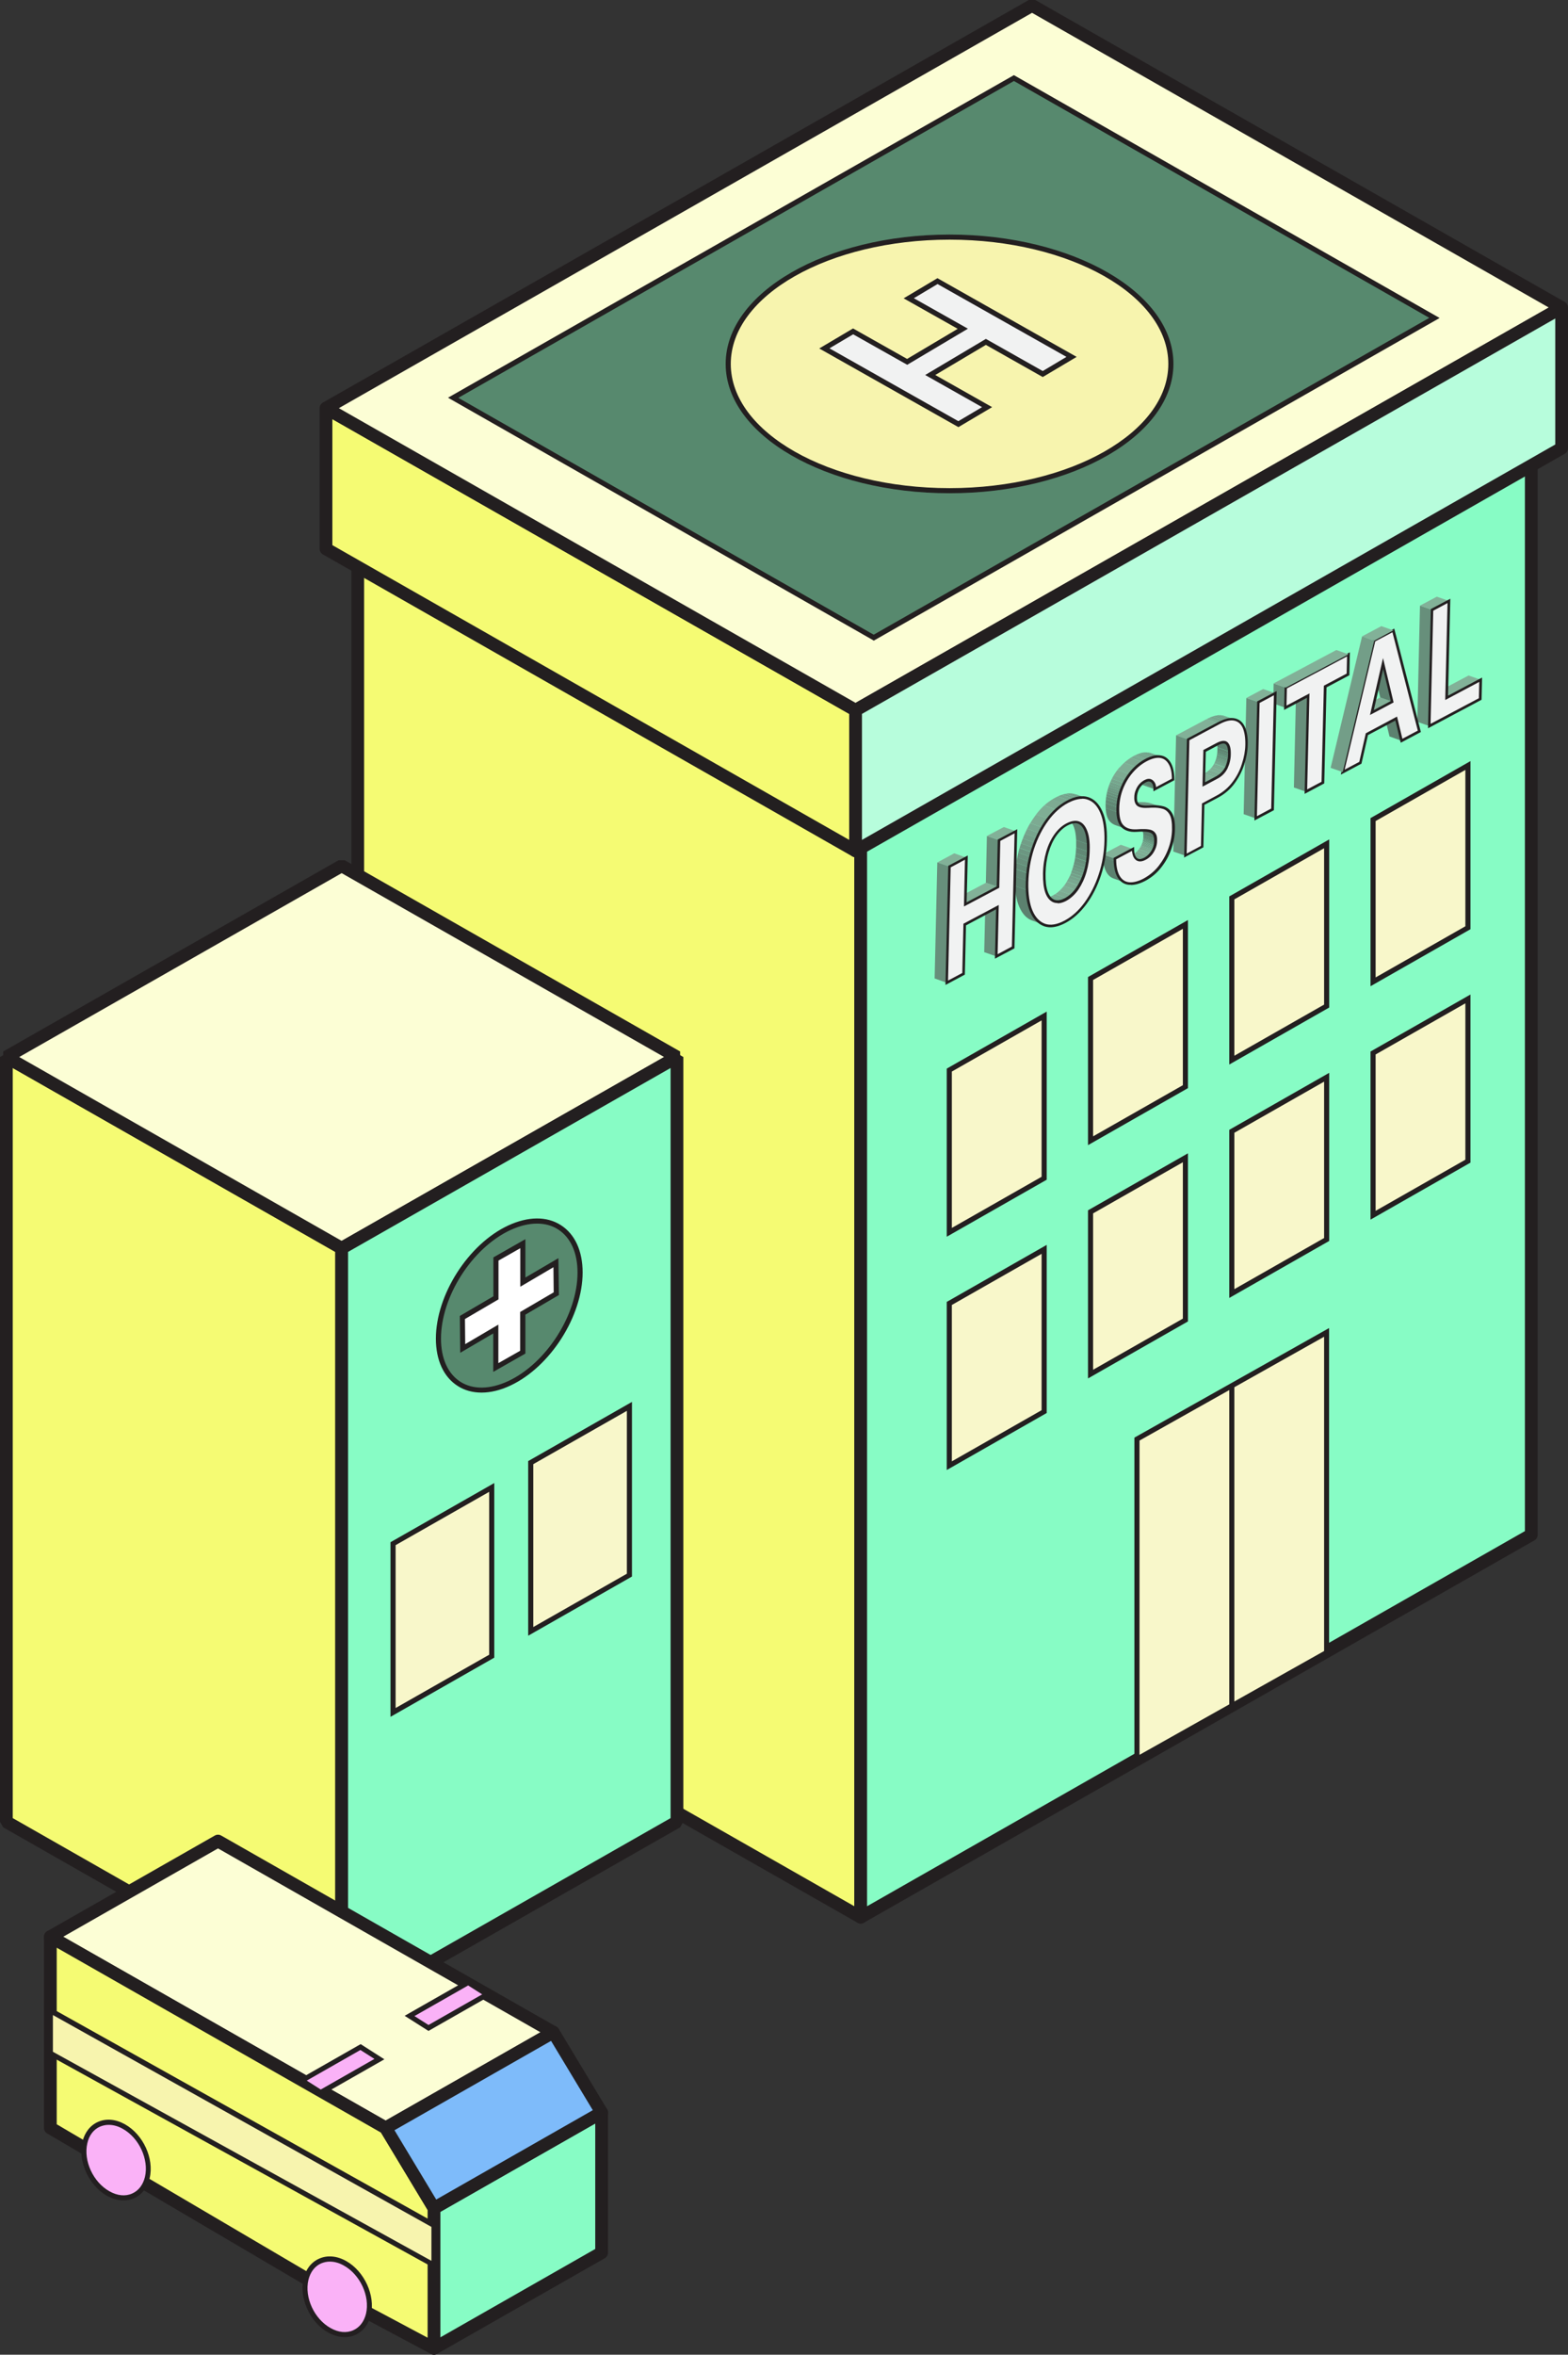
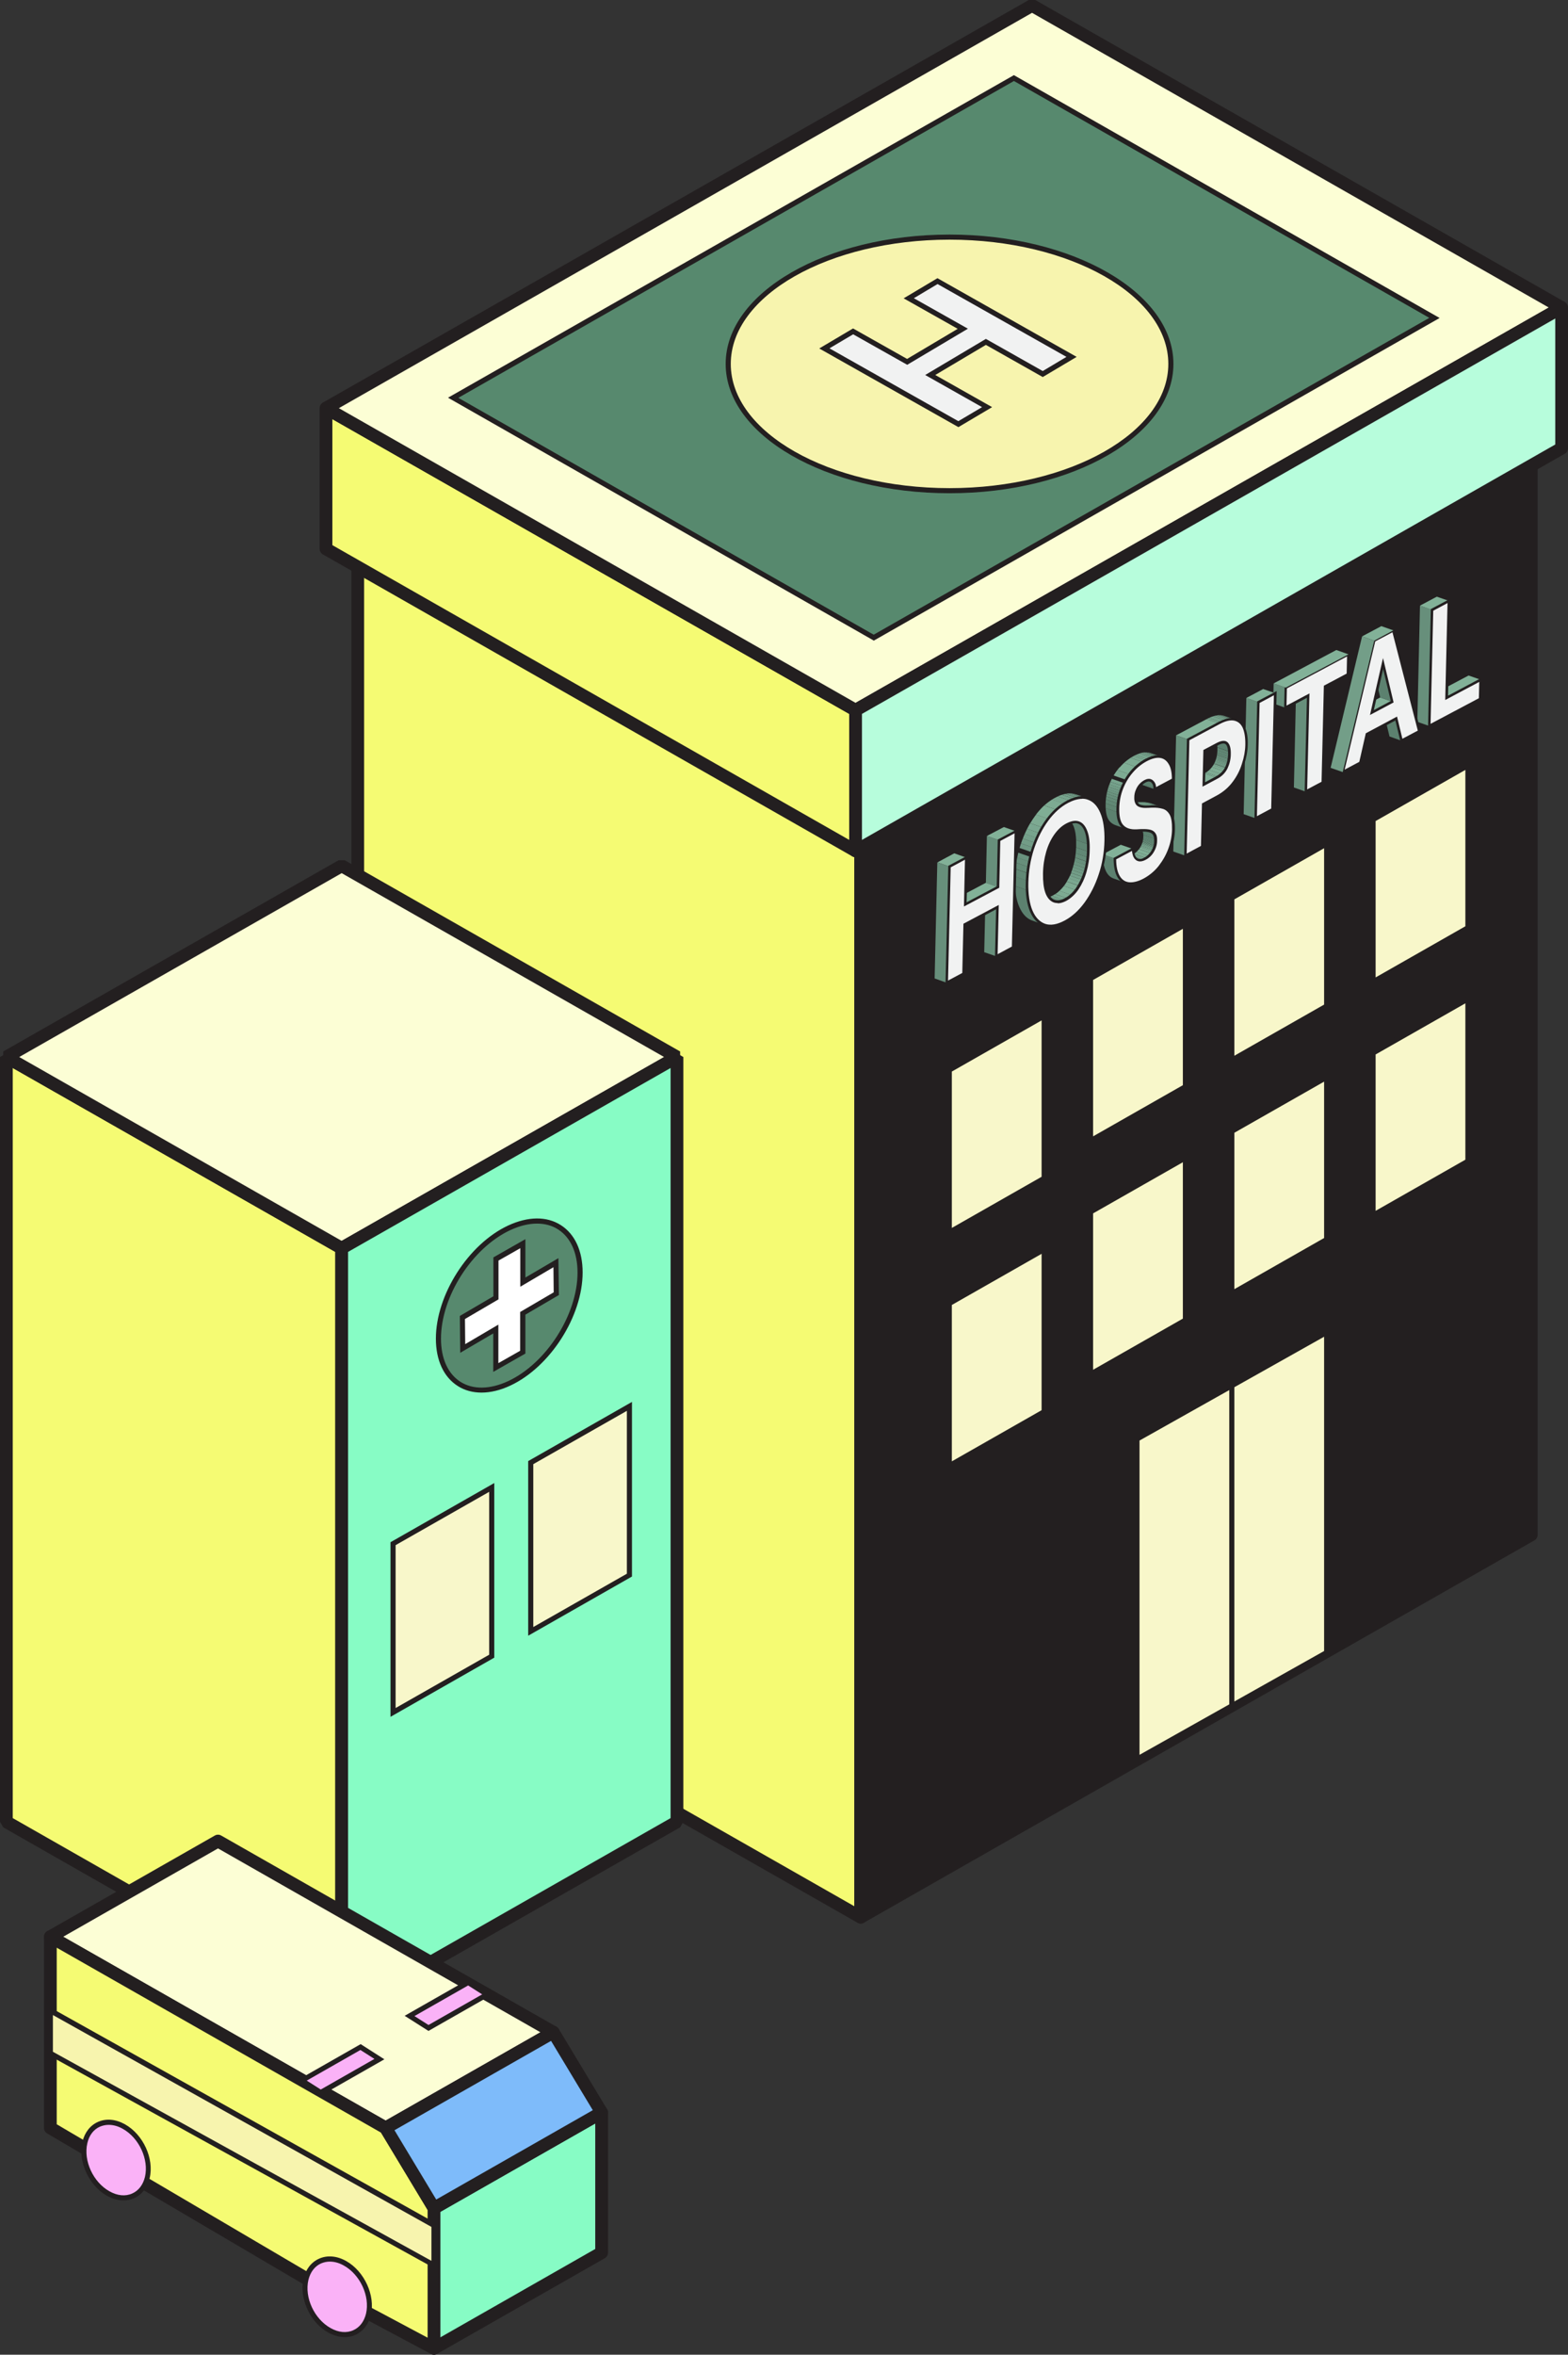
<svg xmlns="http://www.w3.org/2000/svg" id="Layer_1" data-name="Layer 1" viewBox="0 0 122.99 184.61">
  <rect x="0" y="0" width="122.99" height="184.61" fill="#333333" stroke="none" />
  <defs>
    <style> .cls-1 { fill: #f8f7ca; } .cls-2 { clip-path: url(#clippath-6); } .cls-3 { clip-path: url(#clippath-7); } .cls-4 { clip-path: url(#clippath-17); } .cls-5, .cls-6, .cls-7, .cls-8, .cls-9, .cls-10, .cls-11, .cls-12, .cls-13 { stroke: #231f20; } .cls-5, .cls-7, .cls-10, .cls-11, .cls-13 { stroke-linejoin: round; } .cls-5, .cls-8, .cls-12 { fill: #fcfed5; } .cls-14 { fill: #77a48d; } .cls-15 { fill: #618875; } .cls-16 { clip-path: url(#clippath-15); } .cls-17 { fill: #7daa92; } .cls-18 { fill: #6f9984; } .cls-6, .cls-8, .cls-9, .cls-12 { stroke-linejoin: bevel; } .cls-6, .cls-10 { fill: #87fcc5; } .cls-19 { clip-path: url(#clippath-18); } .cls-20 { clip-path: url(#clippath-4); } .cls-21 { fill: #6c9681; } .cls-22 { fill: #74a08a; } .cls-23 { fill: #f6adcd; } .cls-24 { fill: #7fae95; } .cls-25 { clip-path: url(#clippath-9); } .cls-26 { clip-path: url(#clippath-10); } .cls-27 { fill: #9dd4b5; } .cls-28 { fill: #fff; } .cls-29 { fill: #fab2f7; } .cls-7 { fill: #7ebbfa; } .cls-30 { clip-path: url(#clippath-11); } .cls-31 { fill: none; } .cls-32 { fill: #5c816f; } .cls-9, .cls-13 { fill: #f5fb73; } .cls-33 { clip-path: url(#clippath-1); } .cls-34 { fill: #f7f4ae; } .cls-35 { fill: #57896e; } .cls-36 { fill: #f1f2f2; } .cls-37 { fill: #231f20; } .cls-38 { clip-path: url(#clippath-5); } .cls-39 { clip-path: url(#clippath-8); } .cls-40 { fill: #739e88; } .cls-41 { clip-path: url(#clippath-3); } .cls-42 { clip-path: url(#clippath-12); } .cls-43 { clip-path: url(#clippath-14); } .cls-11 { fill: #b7fddc; } .cls-44 { fill: #5f8572; } .cls-45 { clip-path: url(#clippath-19); } .cls-46 { fill: #6a927e; } .cls-47 { fill: #678f7b; } .cls-48 { clip-path: url(#clippath-16); } .cls-49 { clip-path: url(#clippath-2); } .cls-12 { stroke-linecap: round; } .cls-50 { clip-path: url(#clippath-13); } .cls-51 { fill: #648c78; } .cls-52 { fill: #82b198; } .cls-53 { clip-path: url(#clippath); } .cls-54 { fill: #7aa790; } .cls-55 { fill: #729d87; } </style>
    <clipPath id="clippath">
      <rect class="cls-31" x=".1" y=".21" width="122.8" height="184.25" />
    </clipPath>
    <clipPath id="clippath-1">
      <rect class="cls-31" x=".1" y=".21" width="122.8" height="184.25" />
    </clipPath>
    <clipPath id="clippath-2">
      <rect class="cls-31" x=".1" y=".21" width="122.8" height="184.25" />
    </clipPath>
    <clipPath id="clippath-3">
      <rect class="cls-31" x=".1" y=".21" width="122.8" height="184.25" />
    </clipPath>
    <clipPath id="clippath-4">
      <path class="cls-31" d="M94.46,60.64l.95.33c.35-.19.61-.45.77-.77l-.95-.33c-.16.32-.42.58-.77.77" />
    </clipPath>
    <clipPath id="clippath-5">
      <path class="cls-31" d="M95.28,57.95c.15.14.22.42.21.83,0,.4-.09.76-.25,1.08l.95.33c.16-.33.24-.69.25-1.08.01-.41-.06-.69-.21-.83-.03-.04-.07-.06-.12-.08l-.95-.33s.09.04.12.08" />
    </clipPath>
    <clipPath id="clippath-6">
      <path class="cls-31" d="M94.64,56.38l.95.33c.51-.27.92-.37,1.25-.29.04,0,.08.02.12.03l-.95-.33s-.08-.03-.12-.03c-.08-.02-.15-.03-.24-.03-.29,0-.62.11-1.02.31" />
    </clipPath>
    <clipPath id="clippath-7">
      <rect class="cls-31" x=".1" y=".21" width="122.8" height="184.25" />
    </clipPath>
    <clipPath id="clippath-8">
      <path class="cls-31" d="M89.57,65.07c.08.12.11.29.11.52,0,.21-.04.42-.12.6-.07.18-.17.34-.3.48-.12.14-.26.25-.43.34-.19.1-.35.13-.49.1-.01,0-.03,0-.04-.01l.95.33s.03,0,.04.01c.14.03.3,0,.49-.1.16-.09.31-.2.43-.34.12-.14.22-.3.29-.48.07-.18.11-.38.12-.6,0-.23-.03-.4-.1-.51-.07-.11-.16-.18-.28-.22l-.95-.33c.12.04.22.12.28.22" />
    </clipPath>
    <clipPath id="clippath-9">
      <path class="cls-31" d="M89.52,61.08c.07.12.1.27.09.46l.95.33c0-.19-.03-.35-.09-.46-.06-.11-.14-.19-.25-.22l-.95-.33c.1.04.19.11.25.22" />
    </clipPath>
    <clipPath id="clippath-10">
      <path class="cls-31" d="M89.42,63.18c.12.03.26.05.42.06.16,0,.33,0,.52-.02.31-.01.6.01.86.09.02,0,.04.01.06.02l-.95-.33s-.04-.01-.06-.02c-.26-.08-.54-.1-.86-.09-.19.01-.36.02-.52.02-.16,0-.3-.02-.42-.05l.95.33Z" />
    </clipPath>
    <clipPath id="clippath-11">
      <path class="cls-31" d="M89.41,63.18s0,0,.02,0l-.95-.33s0,0-.01,0l.95.33Z" />
    </clipPath>
    <clipPath id="clippath-12">
      <path class="cls-31" d="M86.8,68.4c.14.24.33.4.56.48l.95.33c-.23-.08-.42-.24-.56-.48-.19-.33-.3-.8-.3-1.42l-.95-.33c0,.62.1,1.1.3,1.42" />
    </clipPath>
    <clipPath id="clippath-13">
      <path class="cls-31" d="M88.91,59.27l.95.33c.43-.23.8-.32,1.12-.28.07,0,.14.03.21.05l-.95-.33c-.07-.02-.13-.04-.21-.05-.05,0-.1-.01-.15-.01-.28,0-.6.1-.96.29" />
    </clipPath>
    <clipPath id="clippath-14">
      <path class="cls-31" d="M87.81,60.16c-.33.38-.59.82-.78,1.31-.19.49-.3,1.02-.31,1.57-.01.67.1,1.13.36,1.39.12.12.26.21.43.27l.95.33c-.17-.06-.31-.15-.43-.27-.25-.26-.37-.72-.35-1.39.01-.56.12-1.08.31-1.57.19-.5.46-.93.79-1.31.33-.38.7-.68,1.1-.89l-.95-.33c-.41.22-.77.51-1.1.89" />
    </clipPath>
    <clipPath id="clippath-15">
      <rect class="cls-31" x=".1" y=".21" width="122.8" height="184.25" />
    </clipPath>
    <clipPath id="clippath-16">
      <path class="cls-31" d="M83.54,69.33c-.26.38-.57.66-.93.85-.33.18-.62.22-.87.13l.95.33c.25.09.54.05.87-.13.36-.19.67-.48.93-.85.26-.38.47-.83.62-1.34l-.95-.33c-.15.51-.36.96-.62,1.34" />
    </clipPath>
    <clipPath id="clippath-17">
      <path class="cls-31" d="M83.66,64.16c.25.1.44.33.57.7.13.36.19.85.18,1.46-.01.61-.1,1.17-.25,1.68l.95.33c.15-.51.24-1.08.25-1.68.01-.61-.04-1.1-.18-1.46-.13-.36-.32-.6-.57-.7-.01,0-.03-.01-.04-.01l-.95-.33s.02.01.04.01" />
    </clipPath>
    <clipPath id="clippath-18">
      <path class="cls-31" d="M85.35,62.61h-.02s.02,0,.02,0M85.33,62.6s0,0,0,0c0,0,0,0,0,0h0ZM82.79,62.52c-.61.32-1.15.81-1.61,1.45-.47.64-.84,1.39-1.12,2.23-.28.85-.43,1.73-.45,2.66-.02.93.09,1.67.34,2.24.25.57.59.93,1.04,1.08l.95.33c-.45-.16-.8-.52-1.04-1.08-.24-.57-.36-1.32-.34-2.24.02-.93.17-1.82.45-2.66.28-.85.65-1.59,1.12-2.23.47-.64,1.01-1.13,1.61-1.45.6-.32,1.13-.41,1.58-.25l-.92-.32s-.02,0-.03,0c-.14-.05-.3-.08-.46-.08-.34,0-.72.11-1.13.33" />
    </clipPath>
    <clipPath id="clippath-19">
      <rect class="cls-31" x=".1" y=".21" width="122.8" height="184.25" />
    </clipPath>
  </defs>
  <polygon class="cls-13" points="67.51 150.31 28.06 127.83 28.06 37.88 67.51 60.37 67.51 150.31" />
  <path class="cls-37" d="M28.26,127.71l39.05,22.26V60.49l-39.05-22.26v89.48ZM67.71,150.66l-.3-.17-39.55-22.54V37.54l.3.17,39.55,22.54v90.4Z" />
  <polygon class="cls-34" points="67.51 60.37 120.11 30.39 80.66 7.9 28.06 37.88 67.51 60.37" />
  <polygon class="cls-10" points="67.51 150.31 120.11 120.33 120.11 30.39 67.51 60.37 67.51 150.31" />
-   <path class="cls-37" d="M67.71,60.49v89.48l52.2-29.75V30.73l-52.2,29.75ZM67.31,150.66V60.25l.1-.06,52.9-30.15v90.4l-.1.06-52.9,30.15Z" />
+   <path class="cls-37" d="M67.71,60.49l52.2-29.75V30.73l-52.2,29.75ZM67.31,150.66V60.25l.1-.06,52.9-30.15v90.4l-.1.06-52.9,30.15Z" />
  <polygon class="cls-9" points=".5 142.83 26.8 157.82 26.8 97.86 .5 82.87 .5 142.83" />
  <path class="cls-37" d="M.7,142.72v-59.5l25.9,14.76v59.5L.7,142.72ZM.3,142.95l26.7,15.22v-60.42L.3,82.53v60.42Z" />
  <polygon class="cls-8" points=".5 82.87 26.8 97.86 53.1 82.87 26.8 67.88 .5 82.87" />
  <path class="cls-37" d="M.9,82.87l25.89-14.76,25.9,14.76-25.9,14.76L.9,82.87ZM.1,82.87l26.6,15.16.1.06,26.7-15.22-26.6-15.16-.1-.06L.1,82.87Z" />
  <polygon class="cls-6" points="26.8 157.82 53.1 142.83 53.1 82.87 26.8 97.86 26.8 157.82" />
  <path class="cls-37" d="M27,97.98v59.5l25.9-14.76v-59.5l-25.9,14.76ZM26.6,158.17v-60.42l.1-.06,26.6-15.16v60.42l-.1.06-26.6,15.16Z" />
  <polygon class="cls-13" points="67.11 66.71 25.57 43.03 25.57 32 67.11 55.68 67.11 66.71" />
  <path class="cls-37" d="M25.77,42.91l41.14,23.45v-10.57l-41.14-23.45v10.57ZM67.31,67.05l-.3-.17-41.64-23.73v-11.49l.3.17,41.64,23.73v11.49Z" />
  <polygon class="cls-12" points="25.57 32 67.11 55.68 122.49 24.11 80.95 .43 25.57 32" />
  <path class="cls-37" d="M25.98,32L80.95.67l41.13,23.45-54.98,31.34-41.13-23.44ZM80.95.21L25.47,31.83l-.31.18,41.84,23.85.1.06,55.48-31.62.31-.17L81.05.26l-.1-.06Z" />
  <polygon class="cls-11" points="67.11 55.68 67.11 66.71 122.49 35.14 122.49 24.11 67.11 55.68" />
  <path class="cls-37" d="M67.31,55.79l54.98-31.34v10.57l-54.98,31.34v-10.57ZM67.01,55.5l-.1.06v11.49l55.68-31.74.1-.06v-11.49l-55.68,31.74Z" />
  <polygon class="cls-35" points="68.53 49.99 112.52 24.92 79.53 6.12 35.54 31.19 68.53 49.99" />
  <path class="cls-37" d="M35.95,31.19l32.58,18.57,43.58-24.84L79.53,6.35l-43.58,24.84ZM68.53,50.22l-.1-.06-33.29-18.98L79.53,5.89l.1.06,33.29,18.98-44.39,25.3Z" />
  <polygon class="cls-1" points="30.83 134.25 38.56 129.84 38.56 116.62 30.83 121.03 30.83 134.25" />
  <path class="cls-37" d="M31.03,121.14v12.77l7.34-4.18v-12.77l-7.34,4.18ZM30.63,134.6v-13.69l8.14-4.64v13.69l-8.14,4.64Z" />
  <polygon class="cls-1" points="74.46 96.61 81.89 92.37 81.89 79.66 74.46 83.9 74.46 96.61" />
  <path class="cls-37" d="M74.66,84.01v12.26l7.04-4.01v-12.26l-7.04,4.01ZM74.26,96.96v-13.18l7.84-4.47v13.18l-7.84,4.47Z" />
  <polygon class="cls-1" points="85.54 89.43 92.98 85.19 92.98 72.48 85.54 76.72 85.54 89.43" />
  <path class="cls-37" d="M85.74,76.83v12.26l7.04-4.01v-12.26l-7.04,4.01ZM85.34,89.78v-13.18l7.84-4.47v13.18l-7.84,4.47Z" />
  <polygon class="cls-1" points="96.62 83.12 104.06 78.88 104.06 66.16 96.62 70.4 96.62 83.12" />
  <path class="cls-37" d="M96.82,70.51v12.26l7.04-4.01v-12.26l-7.04,4.01ZM96.42,83.46v-13.18l7.84-4.47v13.18l-7.84,4.47Z" />
  <polygon class="cls-1" points="107.7 76.98 115.14 72.74 115.14 60.02 107.7 64.26 107.7 76.98" />
  <path class="cls-37" d="M107.9,64.37v12.26l7.04-4.01v-12.26l-7.04,4.01ZM107.5,77.32v-13.18l7.84-4.47v13.18l-7.84,4.47Z" />
  <polygon class="cls-1" points="74.46 114.91 81.89 110.67 81.89 97.95 74.46 102.19 74.46 114.91" />
  <path class="cls-37" d="M74.66,102.31v12.26l7.04-4.01v-12.26l-7.04,4.01ZM74.26,115.25v-13.18l7.84-4.47v13.18l-7.84,4.47Z" />
  <polygon class="cls-1" points="85.54 107.73 92.98 103.49 92.98 90.77 85.54 95.01 85.54 107.73" />
  <path class="cls-37" d="M85.74,95.13v12.26l7.04-4.01v-12.26l-7.04,4.01ZM85.34,108.07v-13.18l7.84-4.47v13.18l-7.84,4.47Z" />
  <polygon class="cls-1" points="96.62 101.41 104.06 97.17 104.06 84.46 96.62 88.69 96.62 101.41" />
  <path class="cls-37" d="M96.82,88.81v12.26l7.04-4.01v-12.26l-7.04,4.01ZM96.42,101.76v-13.18l7.84-4.47v13.18l-7.84,4.47Z" />
  <polygon class="cls-1" points="107.7 95.27 115.14 91.03 115.14 78.32 107.7 82.56 107.7 95.27" />
  <path class="cls-37" d="M107.9,82.67v12.26l7.04-4.01v-12.26l-7.04,4.01ZM107.5,95.62v-13.18l7.84-4.47v13.18l-7.84,4.47Z" />
  <polygon class="cls-1" points="41.63 127.9 49.36 123.49 49.36 110.26 41.63 114.67 41.63 127.9" />
  <path class="cls-37" d="M41.83,114.79v12.77l7.34-4.18v-12.77l-7.34,4.18ZM41.43,128.24v-13.69l8.14-4.64v13.69l-8.14,4.64Z" />
  <polygon class="cls-1" points="89.18 137.92 104.06 129.56 104.06 104.46 89.18 112.83 89.18 137.92" />
  <path class="cls-37" d="M89.38,112.94v24.64l14.48-8.14v-24.64l-14.48,8.14ZM88.98,138.27v-25.56l15.27-8.59v25.56l-15.27,8.59Z" />
  <g class="cls-53">
    <path class="cls-35" d="M45.51,99.76c0,3.37-2.49,7.26-5.56,8.69-3.07,1.43-5.56-.14-5.56-3.5s2.49-7.26,5.56-8.69c3.07-1.43,5.56.14,5.56,3.5" />
    <path class="cls-37" d="M42.12,95.93c-.65,0-1.36.17-2.09.51-3,1.4-5.44,5.21-5.44,8.51,0,1.55.54,2.75,1.52,3.38.99.63,2.32.61,3.75-.05,3-1.4,5.44-5.22,5.44-8.51,0-1.55-.54-2.75-1.52-3.38-.48-.31-1.04-.46-1.66-.46M37.77,109.18c-.69,0-1.33-.17-1.87-.52-1.1-.7-1.71-2.02-1.71-3.71,0-3.43,2.54-7.41,5.67-8.87,1.56-.72,3.02-.74,4.13-.03,1.1.7,1.71,2.02,1.71,3.71,0,3.43-2.54,7.41-5.67,8.87-.79.37-1.55.55-2.26.55" />
  </g>
  <polygon class="cls-28" points="43.63 101.42 43.6 98.99 41 100.51 41 97.5 38.89 98.7 38.89 101.75 36.27 103.29 36.3 105.72 38.89 104.2 38.89 107.21 41 106 41 102.96 43.63 101.42" />
  <path class="cls-37" d="M39.09,103.85v3.02l1.71-.97v-3.04l2.63-1.54-.02-1.97-2.6,1.53v-3.02l-1.71.97v3.04l-2.63,1.54.02,1.97,2.6-1.53ZM38.69,107.55v-3.01l-2.59,1.52-.03-2.89,2.63-1.54v-3.05l2.51-1.43v3.01l2.59-1.52.04,2.89-2.63,1.54v3.05l-2.51,1.43Z" />
  <rect class="cls-37" x="96.42" y="108.7" width=".4" height="25.02" />
  <g class="cls-33">
    <path class="cls-23" d="M11.92,170.84c-.66,1.34-2.13,1.57-3.27.53-1.14-1.04-1.54-2.97-.88-4.31.66-1.34,2.13-1.57,3.27-.53,1.14,1.04,1.54,2.97.88,4.31" />
  </g>
  <polygon class="cls-27" points="43.4 174.32 43.4 159.33 47.19 165.62 47.19 176.61 43.4 174.32" />
  <polygon class="cls-5" points="30.25 166.83 30.25 166.83 3.95 151.84 17.1 144.34 43.4 159.33 30.25 166.83" />
  <path class="cls-37" d="M4.36,151.84l25.9,14.76,12.74-7.27-25.89-14.76-12.75,7.26ZM30.25,167.06l-.1-.06-26.6-15.16,13.55-7.72.1.06,26.6,15.16-13.55,7.73Z" />
  <polygon class="cls-27" points="26.46 180.07 43.4 174.32 43.4 159.33 30.25 166.83 26.46 180.07" />
  <polygon class="cls-10" points="34.04 173.12 34.04 184.11 47.19 176.61 47.19 165.62 34.04 173.12" />
  <path class="cls-37" d="M34.24,173.23l12.75-7.27v10.53l-12.75,7.27v-10.53ZM33.84,173v11.45l13.55-7.72v-11.45l-13.55,7.72Z" />
  <polygon class="cls-13" points="3.95 166.83 26.46 180.07 34.04 184.11 34.04 173.12 30.25 166.83 3.95 151.84 3.95 166.83" />
  <path class="cls-37" d="M26.56,179.9l-22.41-13.18v-14.53l25.95,14.79,3.74,6.2v10.6l-7.29-3.88ZM3.75,166.94l22.61,13.31,7.88,4.2v-11.38l-3.82-6.34-.03-.04-26.64-15.19v15.45Z" />
  <polygon class="cls-29" points="25.16 164.05 25.16 164.05 23.68 163.11 28.28 160.49 29.76 161.43 25.16 164.05" />
  <path class="cls-37" d="M24.06,163.12l1.1.7,4.21-2.4-1.1-.7-4.21,2.4ZM25.15,164.29l-1.86-1.18,5-2.85,1.86,1.19-5,2.85Z" />
  <polygon class="cls-29" points="33.6 158.99 33.6 158.99 32.12 158.05 36.73 155.43 38.21 156.37 33.6 158.99" />
  <path class="cls-37" d="M32.51,158.06l1.1.7,4.21-2.4-1.1-.7-4.21,2.4ZM33.6,159.22l-1.86-1.18,5-2.85,1.86,1.19-5,2.85Z" />
  <polygon class="cls-7" points="30.25 166.83 43.4 159.33 47.19 165.62 34.04 173.12 30.25 166.83" />
  <path class="cls-37" d="M30.53,166.9l3.59,5.95,12.8-7.3-3.59-5.95-12.8,7.3ZM33.97,173.39l-4-6.64,13.5-7.69,4,6.64-13.5,7.69Z" />
  <g class="cls-49">
    <path class="cls-29" d="M11.56,170.72c-.34,1.45-1.71,2.01-3.07,1.26-1.35-.76-2.17-2.54-1.83-3.99.34-1.45,1.71-2.01,3.07-1.26,1.35.75,2.17,2.54,1.84,3.99" />
    <path class="cls-37" d="M8.52,166.59c-.24,0-.46.05-.68.14-.5.22-.85.68-.99,1.3-.32,1.37.46,3.06,1.74,3.77.62.35,1.25.41,1.78.17.5-.22.85-.68,1-1.3.32-1.37-.46-3.06-1.74-3.77-.37-.21-.74-.31-1.1-.31M9.69,172.51c-.42,0-.86-.12-1.3-.36-1.42-.8-2.29-2.69-1.93-4.22.18-.74.61-1.3,1.22-1.57.65-.29,1.4-.22,2.13.19,1.42.8,2.29,2.68,1.93,4.21h0c-.17.75-.61,1.3-1.22,1.58-.26.12-.55.17-.84.17" />
    <path class="cls-29" d="M28.91,181.44c-.34,1.45-1.71,2.01-3.07,1.26-1.35-.75-2.17-2.54-1.84-3.99.34-1.45,1.71-2.01,3.07-1.26s2.17,2.54,1.84,3.99" />
    <path class="cls-37" d="M25.87,177.31c-.24,0-.46.05-.68.14-.5.22-.85.68-1,1.3-.32,1.37.46,3.06,1.74,3.77.62.35,1.25.41,1.78.17.5-.22.85-.68,1-1.3.32-1.37-.46-3.06-1.74-3.77-.37-.21-.74-.31-1.1-.31M27.04,183.23c-.42,0-.86-.12-1.3-.36-1.42-.79-2.29-2.68-1.93-4.22.17-.74.61-1.3,1.22-1.57.65-.29,1.41-.22,2.13.19,1.42.8,2.29,2.69,1.93,4.21h0c-.17.74-.61,1.3-1.22,1.58-.26.12-.55.17-.84.17" />
  </g>
  <polygon class="cls-34" points="3.95 157.63 34.04 174.46 34.04 177.58 3.95 160.98 3.95 157.63" />
  <path class="cls-37" d="M4.15,160.86l29.69,16.39v-2.66l-29.69-16.61v2.89ZM34.24,177.92l-30.49-16.83v-3.81l30.49,17.05v3.58Z" />
  <g class="cls-41">
    <path class="cls-34" d="M91.85,28.53c0,5.49-7.77,9.94-17.37,9.94s-17.36-4.45-17.36-9.94,7.77-9.94,17.36-9.94,17.37,4.45,17.37,9.94" />
    <path class="cls-37" d="M74.48,18.79c-9.46,0-17.16,4.37-17.16,9.74s7.7,9.74,17.16,9.74,17.16-4.37,17.16-9.74-7.7-9.74-17.16-9.74M74.48,38.67c-9.69,0-17.56-4.55-17.56-10.14s7.88-10.14,17.56-10.14,17.56,4.55,17.56,10.14-7.88,10.14-17.56,10.14" />
  </g>
  <polygon class="cls-36" points="73.54 22.04 84.06 27.98 81.8 29.32 77.34 26.8 72.97 29.4 77.43 31.92 75.18 33.26 64.66 27.32 66.92 25.98 71.15 28.37 75.52 25.78 71.28 23.38 73.54 22.04" />
  <path class="cls-37" d="M65.06,27.31l10.11,5.71,1.86-1.1-4.46-2.52,4.76-2.83,4.46,2.52,1.86-1.11-10.11-5.71-1.86,1.11,4.24,2.39-4.76,2.83-4.24-2.39-1.86,1.1ZM75.18,33.49l-10.92-6.17,2.65-1.57,4.24,2.39,3.97-2.36-4.24-2.39,2.65-1.58,10.92,6.17-2.66,1.58-4.46-2.52-3.97,2.36,4.46,2.52-2.65,1.57Z" />
  <polygon class="cls-52" points="113.47 54.71 112.53 54.37 115.19 52.96 116.14 53.29 113.47 54.71" />
  <polygon class="cls-47" points="112.11 56.92 111.17 56.59 111.38 47.48 112.33 47.81 112.11 56.92" />
  <polygon class="cls-52" points="112.32 47.81 111.38 47.48 112.7 46.78 113.65 47.11 112.32 47.81" />
  <polygon class="cls-36" points="113.65 47.11 113.47 54.71 116.14 53.29 116.1 54.8 112.11 56.92 112.32 47.81 113.65 47.11" />
  <path class="cls-37" d="M112.42,47.87l-.21,8.88,3.79-2.01.03-1.28-2.67,1.42.18-7.6-1.12.6ZM112.01,57.09l.22-9.34,1.53-.81-.18,7.6,2.67-1.42-.04,1.74-4.19,2.23Z" />
  <polygon class="cls-32" points="109.94 58.08 108.99 57.74 108.57 56 109.52 56.33 109.94 58.08" />
  <polygon class="cls-52" points="107.61 55.86 106.66 55.53 108.26 54.68 109.2 55.01 107.61 55.86" />
  <polygon class="cls-32" points="109.2 55.01 108.26 54.68 107.54 51.69 108.48 52.03 109.2 55.01" />
  <path class="cls-36" d="M107.61,55.86l1.6-.85-.72-2.99-.88,3.83ZM109.3,49.42l2.04,7.91-1.4.74-.42-1.74-2.3,1.22-.51,2.24-1.39.74,2.47-10.31,1.51-.8Z" />
  <path class="cls-37" d="M108.49,52.46l-.73,3.21,1.33-.71-.6-2.5ZM107.46,56.05l1.02-4.46.83,3.48-1.86.99ZM107.87,50.29l-2.4,10.05,1.15-.61.51-2.24,2.45-1.31.42,1.74,1.21-.64-1.99-7.71-1.36.72ZM105.17,60.73l2.53-10.57,1.66-.88,2.09,8.11-1.58.84-.42-1.74-2.15,1.14-.51,2.24-1.62.86Z" />
  <polygon class="cls-52" points="107.79 50.23 106.84 49.89 108.35 49.09 109.29 49.42 107.79 50.23" />
  <polygon class="cls-40" points="105.32 60.53 104.37 60.2 106.84 49.89 107.79 50.23 105.32 60.53" />
  <polygon class="cls-47" points="102.43 62.07 101.49 61.74 101.66 54.2 102.61 54.53 102.43 62.07" />
  <polygon class="cls-47" points="99.87 55.15 100.82 55.49 100.85 53.91 99.9 53.58 99.87 55.15" />
  <polygon class="cls-36" points="105.77 51.3 105.73 52.87 103.94 53.82 103.77 61.36 102.43 62.07 102.61 54.53 100.82 55.49 100.85 53.91 105.77 51.3" />
  <path class="cls-37" d="M102.71,54.36l-.18,7.53,1.13-.6.18-7.53,1.79-.95.03-1.35-4.72,2.51-.03,1.35,1.79-.95ZM102.33,62.24l.18-7.53-1.79.95.04-1.8,5.12-2.72-.04,1.8-1.79.95-.18,7.53-1.54.82Z" />
  <polygon class="cls-52" points="100.85 53.91 99.9 53.58 104.82 50.96 105.77 51.3 100.85 53.91" />
  <polygon class="cls-47" points="98.49 64.16 97.55 63.83 97.76 54.72 98.71 55.05 98.49 64.16" />
  <polygon class="cls-52" points="98.71 55.05 97.76 54.72 99.08 54.02 100.03 54.35 98.71 55.05" />
  <polygon class="cls-36" points="100.03 54.35 99.82 63.46 98.49 64.16 98.71 55.05 100.03 54.35" />
  <path class="cls-37" d="M98.8,55.11l-.21,8.88,1.12-.6.21-8.88-1.12.6ZM98.39,64.33l.22-9.34,1.53-.81-.22,9.34-1.53.81Z" />
  <g class="cls-20">
    <path class="cls-54" d="M95.41,60.97l-.95-.33s.1-.05.14-.08l.95.33s-.09.06-.14.08" />
    <path class="cls-17" d="M95.55,60.89l-.95-.33c.09-.06.18-.12.26-.2l.95.33c-.08.07-.16.14-.26.19" />
    <path class="cls-24" d="M95.81,60.69l-.95-.33c.08-.07.14-.14.2-.22l.95.33c-.06.08-.13.15-.2.22" />
    <path class="cls-17" d="M96.01,60.47l-.95-.33c.04-.05.07-.1.1-.16l.95.33c-.03.05-.07.11-.1.15" />
    <path class="cls-54" d="M96.12,60.32l-.95-.33s.04-.06.05-.1l.95.33s-.03.06-.05.09" />
    <path class="cls-14" d="M96.17,60.22l-.95-.33s0-.01.01-.02l.95.33s0,.01,0,.02" />
  </g>
  <g class="cls-38">
    <path class="cls-14" d="M96.18,60.2l-.95-.33s.03-.06.04-.08l.95.33s-.02.06-.04.08" />
    <path class="cls-22" d="M96.22,60.12l-.95-.33s.03-.07.04-.1l.95.33s-.03.07-.04.1" />
    <path class="cls-55" d="M96.26,60.02l-.95-.33s.02-.06.04-.1l.95.33s-.02.06-.03.1" />
    <path class="cls-18" d="M96.29,59.92l-.95-.33s.02-.06.03-.1l.95.33s-.02.06-.03.1" />
    <path class="cls-21" d="M96.32,59.82l-.95-.33s.02-.07.03-.1l.95.33s-.02.07-.03.1" />
    <path class="cls-46" d="M96.35,59.72l-.95-.33s.02-.07.02-.11l.95.33s-.01.07-.02.11" />
    <path class="cls-47" d="M96.38,59.62l-.95-.33s.01-.08.02-.12l.95.33s-.01.08-.02.12" />
    <path class="cls-51" d="M96.4,59.49l-.95-.33s.01-.1.02-.14l.95.33s-.01.1-.02.14" />
    <path class="cls-15" d="M96.42,59.35l-.95-.33c0-.06.01-.12.01-.19l.95.33c0,.06,0,.12-.01.18" />
    <path class="cls-44" d="M96.43,59.17l-.95-.33s0-.03,0-.05c0-.07,0-.13,0-.19l.95.33c0,.06,0,.13,0,.19,0,.02,0,.03,0,.05" />
    <path class="cls-32" d="M96.43,58.92l-.95-.33c-.01-.31-.08-.52-.21-.64-.03-.04-.08-.06-.12-.08l.95.33s.09.04.12.08c.12.12.19.34.21.64" />
  </g>
  <polygon class="cls-52" points="93.47 61.16 94.42 61.5 95.41 60.97 94.46 60.64 93.47 61.16" />
  <g class="cls-2">
    <path class="cls-54" d="M95.59,56.71l-.95-.33c.06-.03.12-.06.18-.09l.95.33c-.06.03-.12.06-.18.09" />
    <path class="cls-14" d="M95.77,56.62l-.95-.33c.11-.05.22-.1.33-.13l.95.33c-.1.04-.21.08-.33.13" />
    <path class="cls-22" d="M96.1,56.49l-.95-.33c.08-.03.16-.05.23-.06l.95.33c-.07.01-.15.04-.23.06" />
    <path class="cls-55" d="M96.33,56.43l-.95-.33c.06-.01.12-.02.18-.03l.95.33c-.06,0-.12.01-.18.03" />
    <path class="cls-18" d="M96.51,56.4l-.95-.33c.05,0,.1,0,.15,0l.95.33s-.1,0-.15,0" />
    <path class="cls-21" d="M96.67,56.4l-.95-.33s.09,0,.14.02l.95.33s-.09-.01-.13-.02" />
    <path class="cls-46" d="M96.8,56.42l-.95-.33s.03,0,.04,0c.04,0,.07.02.11.03l.95.33s-.07-.02-.11-.03c-.01,0-.03,0-.04,0" />
    <polyline class="cls-47" points="96.95 56.45 96 56.12 96.01 56.12 96.96 56.46 96.95 56.45" />
  </g>
  <polygon class="cls-52" points="93.19 57.98 92.25 57.65 94.64 56.38 95.59 56.71 93.19 57.98" />
  <polygon class="cls-47" points="92.98 67.09 92.03 66.76 92.25 57.65 93.19 57.98 92.98 67.09" />
  <g class="cls-3">
    <path class="cls-36" d="M96.18,60.2c.16-.33.24-.69.25-1.08,0-.41-.06-.69-.21-.83-.15-.15-.4-.13-.75.06l-.99.53-.06,2.63.99-.53c.35-.19.61-.45.77-.77M97.57,57.05c.16.34.23.79.21,1.36-.01.49-.1,1-.27,1.53-.17.52-.42,1.01-.76,1.46-.33.45-.77.81-1.3,1.1l-1.07.57-.08,3.33-1.33.7.21-9.11,2.39-1.27c.51-.27.92-.37,1.25-.29.33.07.57.29.73.63" />
    <path class="cls-37" d="M94.58,58.93l-.06,2.4.84-.45c.33-.18.58-.42.73-.72.15-.31.23-.66.24-1.04,0-.38-.05-.64-.18-.76-.11-.11-.32-.09-.63.08l-.94.5ZM94.32,61.66l.07-2.86,1.04-.55c.4-.21.69-.22.87-.04.17.17.25.46.24.91,0,.41-.1.79-.26,1.13-.17.34-.44.62-.81.81l-1.14.61ZM93.29,58.04l-.21,8.88,1.12-.6.08-3.33,1.12-.6c.51-.27.94-.63,1.27-1.07.33-.43.58-.91.74-1.43.17-.51.26-1.01.27-1.5.01-.55-.06-.99-.2-1.32h0c-.14-.31-.36-.5-.66-.57-.3-.07-.7.02-1.18.28l-2.34,1.25ZM92.88,67.26l.22-9.34,2.44-1.3c.54-.28.97-.38,1.32-.3.36.08.63.31.79.68.16.36.24.82.22,1.4-.01.5-.11,1.02-.28,1.55-.17.53-.43,1.03-.77,1.49-.34.46-.79.84-1.33,1.12l-1.02.54-.08,3.33-1.53.81Z" />
  </g>
  <g class="cls-39">
    <polyline class="cls-47" points="89.25 67.42 88.31 67.08 88.31 67.08 89.26 67.42 89.25 67.42" />
    <path class="cls-46" d="M89.26,67.42l-.95-.33s.02,0,.04.01c0,0,.01,0,.02,0l.95.33s-.01,0-.02,0c-.01,0-.02,0-.04-.01" />
    <path class="cls-21" d="M89.31,67.43l-.95-.33s.04,0,.06,0l.95.33s-.04,0-.06,0" />
    <path class="cls-18" d="M89.37,67.44l-.95-.33s.05,0,.07,0l.95.33s-.05,0-.07,0" />
    <path class="cls-55" d="M89.44,67.44l-.95-.33s.05,0,.08-.01l.95.33s-.05,0-.08.01" />
    <path class="cls-22" d="M89.52,67.43l-.95-.33s.06-.01.09-.02l.95.33s-.06.02-.09.02" />
    <path class="cls-14" d="M89.61,67.4l-.95-.33s.08-.03.12-.05l.95.33s-.08.03-.11.05" />
    <path class="cls-54" d="M89.72,67.36l-.95-.33s.04-.02.06-.03c.03-.02.07-.04.1-.06l.95.33s-.07.04-.1.06c-.02.01-.04.02-.06.03" />
    <path class="cls-17" d="M89.89,67.27l-.95-.33c.08-.05.15-.1.21-.16l.95.33c-.07.06-.14.11-.21.16" />
    <path class="cls-24" d="M90.1,67.11l-.95-.33s.08-.08.11-.12c.03-.03.05-.06.07-.09l.95.33s-.05.06-.07.09c-.04.04-.08.08-.11.12" />
    <path class="cls-17" d="M90.29,66.9l-.95-.33c.04-.05.07-.1.11-.16l.95.33c-.03.06-.07.11-.11.16" />
    <path class="cls-54" d="M90.39,66.74l-.95-.33s.04-.07.05-.1l.95.33s-.03.07-.05.1" />
    <path class="cls-14" d="M90.45,66.64l-.95-.33s.03-.06.04-.09l.95.33s-.03.06-.04.08" />
    <path class="cls-22" d="M90.49,66.56l-.95-.33s.01-.03.02-.05c0,0,0-.02,0-.03l.95.33s0,.02,0,.03c0,.02-.01.03-.02.05" />
    <path class="cls-55" d="M90.52,66.49l-.95-.33s.01-.04.02-.06l.95.33s-.01.04-.02.06" />
    <path class="cls-18" d="M90.54,66.43l-.95-.33s.01-.04.02-.06l.95.33s-.01.04-.02.06" />
    <path class="cls-21" d="M90.56,66.37l-.95-.33s.01-.04.02-.06l.95.33s-.01.04-.02.06" />
    <path class="cls-46" d="M90.58,66.3l-.95-.33s.01-.05.01-.07l.95.33s-.01.05-.02.07" />
    <path class="cls-47" d="M90.59,66.23l-.95-.33s0-.05.01-.08l.95.33s0,.05-.01.08" />
    <path class="cls-51" d="M90.61,66.15l-.95-.33s0-.06.01-.09l.95.33s0,.06-.01.09" />
    <path class="cls-15" d="M90.62,66.06l-.95-.33s0-.08,0-.12l.95.33s0,.08,0,.12" />
    <path class="cls-44" d="M90.63,65.95l-.95-.33s0-.02,0-.03c0-.04,0-.08,0-.12l.95.33s0,.08,0,.12c0,.01,0,.02,0,.03" />
    <path class="cls-32" d="M90.63,65.8l-.95-.33c0-.17-.04-.3-.1-.4-.07-.11-.16-.18-.28-.22l.95.33c.12.04.21.12.28.22.06.1.1.23.11.4" />
  </g>
  <g class="cls-25">
    <path class="cls-44" d="M90.57,61.88l-.95-.33s0-.07,0-.1l.95.33s0,.06,0,.1" />
    <path class="cls-32" d="M90.56,61.78l-.95-.33c0-.15-.04-.27-.09-.37-.06-.11-.15-.19-.25-.22l.95.33c.1.04.19.11.25.22.06.1.09.22.09.37" />
  </g>
  <g class="cls-26">
    <path class="cls-46" d="M89.42,63.18l-.95-.33s.07.02.11.02l.95.33s-.07-.02-.11-.03" />
    <path class="cls-21" d="M89.53,63.21l-.95-.33c.07.01.14.02.23.03l.95.33c-.08,0-.16-.01-.22-.03" />
    <path class="cls-18" d="M89.75,63.23l-.95-.33s.06,0,.09,0c.16,0,.33,0,.52-.02.11,0,.22,0,.32,0l.95.33c-.1,0-.21,0-.32,0-.19.01-.36.02-.52.02-.03,0-.06,0-.09,0" />
    <path class="cls-21" d="M90.68,63.22l-.95-.33c.12,0,.23.02.34.04l.95.33c-.11-.02-.22-.03-.34-.04" />
    <path class="cls-46" d="M91.02,63.26l-.95-.33c.07.01.14.03.2.05.02,0,.04.01.06.02l.95.33s-.04-.01-.06-.02c-.07-.02-.13-.04-.2-.05" />
    <polyline class="cls-47" points="91.27 63.33 90.32 62.99 90.33 63 91.28 63.33 91.27 63.33" />
  </g>
  <g class="cls-30">
    <polyline class="cls-47" points="89.41 63.18 88.46 62.84 88.47 62.85 89.41 63.18 89.41 63.18" />
    <path class="cls-46" d="M89.41,63.18l-.95-.33s0,0,.01,0l.95.33s0,0,0,0" />
  </g>
  <g class="cls-42">
    <path class="cls-32" d="M88.31,69.21l-.95-.33c-.23-.08-.42-.24-.56-.48-.17-.29-.27-.69-.29-1.21l.95.33c.02.52.12.92.29,1.21.15.24.33.4.56.48" />
    <path class="cls-44" d="M87.45,67.53l-.95-.33c0-.07,0-.14,0-.22l.95.33c0,.07,0,.15,0,.22" />
  </g>
  <polygon class="cls-52" points="87.45 67.31 86.5 66.98 87.91 66.23 88.86 66.56 87.45 67.31" />
  <g class="cls-50">
    <path class="cls-54" d="M89.86,59.6l-.95-.33c.05-.03.11-.06.16-.08l.95.33c-.05.02-.11.05-.16.08" />
    <path class="cls-14" d="M90.02,59.52l-.95-.33c.1-.05.2-.09.3-.12l.95.33c-.1.03-.2.07-.3.12" />
    <path class="cls-22" d="M90.32,59.4l-.95-.33c.08-.03.15-.05.22-.06l.95.33c-.07.01-.15.04-.22.06" />
    <path class="cls-55" d="M90.55,59.34l-.95-.33c.06-.01.12-.02.18-.03l.95.33c-.06,0-.12.01-.18.02" />
    <path class="cls-18" d="M90.73,59.32l-.95-.33c.05,0,.11,0,.16,0l.95.33c-.05,0-.1,0-.16,0" />
    <path class="cls-21" d="M90.89,59.31l-.95-.33s.06,0,.09,0c.02,0,.04,0,.07.01l.95.33s-.04,0-.07-.01c-.03,0-.06,0-.09,0" />
    <path class="cls-46" d="M91.04,59.33l-.95-.33s.09.02.13.03l.95.33s-.09-.03-.13-.04" />
    <polyline class="cls-47" points="91.18 59.37 90.23 59.04 90.24 59.04 91.18 59.37 91.18 59.37" />
  </g>
  <g class="cls-43">
    <path class="cls-32" d="M88.45,65.04l-.95-.33c-.17-.06-.31-.15-.43-.27-.21-.22-.33-.58-.35-1.09l.95.33c.02.51.14.87.35,1.09.12.12.26.21.43.27" />
    <path class="cls-44" d="M87.66,63.68l-.95-.33c0-.1,0-.19,0-.3,0-.03,0-.05,0-.08l.95.33s0,.05,0,.08c0,.11,0,.2,0,.3" />
    <path class="cls-15" d="M87.66,63.3l-.95-.33c0-.1.01-.2.02-.3l.95.33c-.01.1-.02.2-.02.3" />
    <path class="cls-51" d="M87.68,63l-.95-.33c0-.08.02-.16.03-.24l.95.33c-.01.08-.02.16-.03.24" />
    <path class="cls-47" d="M87.71,62.76l-.95-.33c.01-.07.02-.14.04-.21l.95.33c-.01.07-.03.14-.04.21" />
    <path class="cls-46" d="M87.75,62.55l-.95-.33c.01-.06.03-.13.04-.19l.95.33c-.02.06-.03.13-.04.19" />
    <path class="cls-21" d="M87.79,62.36l-.95-.33c.01-.06.03-.12.05-.18l.95.33c-.02.06-.03.12-.05.18" />
    <path class="cls-18" d="M87.84,62.19l-.95-.33c.02-.06.04-.12.06-.18l.95.33c-.02.06-.04.12-.05.17" />
    <path class="cls-55" d="M87.9,62.01l-.95-.33c.02-.06.04-.12.07-.18l.95.33c-.02.06-.05.12-.07.18" />
    <path class="cls-22" d="M87.96,61.83l-.95-.33s0-.01,0-.02c.03-.06.05-.13.08-.19l.95.33c-.03.06-.05.13-.08.19,0,0,0,.01,0,.02" />
    <path class="cls-14" d="M88.05,61.62l-.95-.33c.03-.08.07-.15.11-.23l.95.33c-.04.07-.07.15-.11.22" />
-     <path class="cls-54" d="M88.16,61.39l-.95-.33c.05-.09.09-.18.15-.27l.95.33c-.05.09-.1.17-.15.26" />
    <path class="cls-17" d="M88.3,61.13l-.95-.33c.09-.15.19-.29.29-.43l.95.33c-.1.13-.2.28-.29.43" />
    <path class="cls-24" d="M88.59,60.7l-.95-.33c.05-.07.11-.14.16-.2.11-.13.23-.25.36-.37l.95.33c-.12.11-.24.23-.36.37-.06.07-.11.13-.16.2" />
    <path class="cls-17" d="M89.11,60.13l-.95-.33c.16-.15.33-.28.51-.39l.95.33c-.18.11-.35.24-.51.39" />
    <path class="cls-54" d="M89.62,59.74l-.95-.33c.08-.05.15-.09.24-.14l.95.33c-.08.04-.16.09-.23.14" />
  </g>
  <g class="cls-16">
    <path class="cls-36" d="M89.86,59.6c.43-.23.8-.32,1.12-.28.32.04.57.21.75.51.18.3.27.73.27,1.28l-1.43.76c0-.19-.03-.35-.09-.46-.07-.12-.16-.2-.27-.23-.11-.04-.24-.01-.39.07-.02,0-.03.02-.05.03-.12.06-.22.15-.32.26-.11.12-.2.27-.27.44-.07.17-.1.35-.11.55,0,.19.03.34.09.45.07.11.16.18.27.21.12.03.26.05.42.05.16,0,.33,0,.52-.02.31-.01.6.01.86.09.26.07.46.24.61.5.15.26.22.67.21,1.23-.01.49-.11,1-.29,1.5-.18.51-.44.97-.77,1.4-.33.43-.74.77-1.22,1.02-.44.24-.84.34-1.19.31-.35-.03-.62-.21-.82-.53-.19-.33-.29-.8-.3-1.42l1.41-.75c0,.25.04.45.11.6.07.15.18.24.32.27.14.03.3,0,.49-.1.17-.09.31-.2.43-.34.12-.14.22-.3.29-.48.07-.18.11-.38.12-.6,0-.23-.03-.4-.11-.52-.08-.12-.18-.2-.33-.24-.14-.04-.3-.06-.49-.06-.19,0-.38,0-.58.02-.48.03-.85-.09-1.1-.35-.25-.26-.37-.72-.36-1.39.01-.56.12-1.08.31-1.57.19-.49.46-.93.79-1.31.33-.38.7-.68,1.1-.9" />
    <path class="cls-37" d="M87.55,67.37c0,.57.1,1.01.28,1.31.18.3.43.46.74.49.33.03.71-.07,1.13-.29.46-.25.86-.58,1.19-1,.33-.43.58-.87.76-1.37.18-.49.27-.99.28-1.47.01-.54-.05-.94-.19-1.18-.14-.24-.32-.39-.55-.45-.24-.07-.51-.1-.83-.09-.18.01-.36.02-.52.02-.17,0-.31-.02-.44-.06-.15-.05-.26-.13-.33-.26-.07-.13-.11-.3-.1-.5,0-.21.04-.41.12-.59.07-.18.17-.34.29-.47.11-.12.23-.21.35-.28.02-.01.04-.02.06-.03.17-.09.33-.11.46-.07.13.04.24.13.33.28.06.1.09.21.1.35l1.24-.66c0-.5-.09-.89-.26-1.16-.17-.28-.39-.43-.67-.47-.29-.04-.65.05-1.06.27-.39.21-.75.5-1.07.87-.32.37-.58.8-.77,1.28-.19.48-.29,1-.3,1.54-.01.63.09,1.08.33,1.32.23.24.57.34,1.03.32.2-.02.4-.02.59-.02.19,0,.36.02.52.06.17.05.29.14.38.28.09.13.13.32.12.57,0,.23-.05.44-.13.63-.08.19-.18.36-.31.51-.13.15-.29.27-.46.36-.21.11-.4.15-.56.11-.17-.04-.3-.15-.39-.33-.06-.13-.1-.29-.12-.48l-1.22.65ZM88.69,69.37s-.09,0-.13,0c-.38-.03-.68-.23-.9-.58-.2-.34-.31-.84-.31-1.47v-.06l1.61-.86v.17c0,.23.03.42.1.55.06.12.15.19.26.22.11.03.25,0,.42-.09.15-.08.29-.19.4-.32.12-.13.21-.28.28-.45.07-.17.11-.36.11-.56,0-.2-.03-.36-.09-.46-.06-.1-.15-.16-.27-.2-.14-.04-.3-.06-.46-.06-.19,0-.38,0-.58.02-.51.03-.91-.1-1.18-.38-.27-.28-.4-.77-.38-1.46.01-.57.12-1.11.32-1.61.2-.5.47-.95.8-1.34.34-.39.72-.7,1.13-.92l.05.09-.05-.09c.46-.24.84-.34,1.18-.29.35.04.62.23.82.56.19.32.29.76.29,1.33v.06s-1.64.87-1.64.87v-.17c0-.17-.02-.31-.08-.41-.06-.1-.12-.16-.21-.18-.09-.03-.19,0-.31.06-.02,0-.04.02-.05.03-.1.05-.2.13-.29.24-.11.12-.19.25-.25.41-.06.16-.1.33-.1.52,0,.17.02.3.08.39.05.08.12.14.22.17.11.03.24.05.39.05.16,0,.33,0,.51-.02.34-.01.63.02.89.09.28.08.51.26.67.54.16.28.23.7.22,1.29-.01.51-.11,1.02-.29,1.53-.18.52-.44.99-.79,1.43-.34.44-.76.79-1.25,1.05-.4.21-.78.32-1.11.32" />
  </g>
  <g class="cls-48">
    <polyline class="cls-47" points="82.69 70.65 81.74 70.32 81.75 70.32 82.7 70.66 82.69 70.65" />
    <path class="cls-46" d="M82.7,70.66l-.95-.33s.07.02.1.03l.95.33s-.07-.02-.1-.03" />
    <path class="cls-21" d="M82.8,70.68l-.95-.33s.07.01.11.01l.95.33s-.07,0-.11-.01" />
    <path class="cls-18" d="M82.91,70.7l-.95-.33s.07,0,.11,0l.95.33s-.08,0-.11,0" />
    <path class="cls-55" d="M83.02,70.69l-.95-.33s.08,0,.12-.02l.95.33s-.08.01-.12.02" />
    <path class="cls-22" d="M83.15,70.68l-.95-.33s.1-.02.15-.04l.95.33s-.1.03-.14.04" />
    <path class="cls-14" d="M83.29,70.64l-.95-.33c.06-.02.12-.04.18-.07l.95.33c-.06.03-.12.05-.18.07" />
    <path class="cls-54" d="M83.47,70.57l-.95-.33s.06-.03.09-.05c.05-.03.1-.06.15-.09l.95.33s-.1.06-.15.09c-.03.02-.06.03-.09.05" />
    <path class="cls-17" d="M83.72,70.43l-.95-.33c.12-.08.23-.16.33-.26l.95.33c-.11.1-.22.18-.34.26" />
    <path class="cls-24" d="M84.05,70.17l-.95-.33c.12-.11.24-.24.35-.38l.95.33c-.11.14-.23.27-.35.38" />
    <path class="cls-17" d="M84.4,69.79l-.95-.33s.06-.08.09-.12c.05-.07.1-.15.14-.22l.95.33c-.05.08-.09.15-.14.22-.03.04-.06.08-.09.12" />
    <path class="cls-54" d="M84.63,69.44l-.95-.33c.05-.08.09-.16.14-.25l.95.33c-.04.08-.09.17-.14.25" />
    <path class="cls-14" d="M84.77,69.2l-.95-.33c.04-.07.07-.15.1-.22l.95.33c-.03.07-.07.15-.1.22" />
    <path class="cls-22" d="M84.88,68.98l-.95-.33c.03-.07.06-.14.09-.21l.95.33c-.03.07-.06.14-.09.21" />
    <path class="cls-55" d="M84.96,68.76l-.95-.33c.03-.07.05-.14.08-.22l.95.33c-.03.07-.05.15-.08.22" />
    <path class="cls-18" d="M85.04,68.54l-.95-.33c.02-.07.05-.14.07-.22l.95.33c-.02.07-.04.14-.07.21" />
  </g>
  <g class="cls-4">
    <polyline class="cls-18" points="85.11 68.33 84.16 68 84.17 67.99 85.11 68.32 85.11 68.33" />
    <path class="cls-21" d="M85.11,68.32l-.95-.33c.02-.08.04-.15.06-.23l.95.33c-.02.08-.04.15-.06.23" />
    <path class="cls-46" d="M85.17,68.09l-.95-.33c.02-.08.04-.17.06-.25l.95.33c-.02.08-.04.17-.06.25" />
    <path class="cls-47" d="M85.23,67.85l-.95-.33c.02-.09.04-.19.05-.28l.95.33c-.01.1-.03.19-.05.28" />
    <path class="cls-51" d="M85.28,67.56l-.95-.33c.02-.11.03-.23.04-.34l.95.33c-.01.12-.03.23-.04.34" />
    <path class="cls-15" d="M85.32,67.22l-.95-.33c.01-.15.03-.3.03-.45l.95.33c0,.15-.02.3-.03.45" />
    <path class="cls-44" d="M85.36,66.77l-.95-.33s0-.08,0-.12c0-.16,0-.31,0-.46l.95.33c0,.14,0,.3,0,.46,0,.04,0,.08,0,.12" />
    <path class="cls-32" d="M85.36,66.19l-.95-.33c-.02-.4-.07-.73-.17-1-.13-.36-.32-.6-.57-.7-.01,0-.03,0-.04-.01l.95.33s.03,0,.04.01c.25.1.44.33.57.7.1.27.15.6.17,1" />
  </g>
  <g class="cls-19">
    <path class="cls-32" d="M81.93,72.53l-.95-.33c-.45-.16-.8-.52-1.04-1.08-.19-.44-.3-1-.33-1.66l.95.33c.03.66.14,1.21.33,1.66.25.57.59.93,1.04,1.08" />
    <path class="cls-44" d="M80.56,69.79l-.95-.33c0-.19-.01-.38,0-.59,0-.05,0-.1,0-.16l.95.33c0,.05,0,.1,0,.16,0,.2,0,.4,0,.59" />
    <path class="cls-15" d="M80.56,69.05l-.95-.33c0-.2.02-.4.04-.59l.95.33c-.02.2-.03.39-.04.59" />
    <path class="cls-51" d="M80.6,68.45l-.95-.33c.02-.16.04-.32.06-.48l.95.33c-.02.16-.04.32-.06.48" />
    <path class="cls-47" d="M80.66,67.97l-.95-.33c.02-.14.05-.28.07-.42l.95.33c-.03.14-.05.28-.07.42" />
    <path class="cls-46" d="M80.74,67.56l-.95-.33c.03-.13.05-.26.08-.38l.95.33c-.03.13-.06.25-.09.38" />
-     <path class="cls-21" d="M80.82,67.18l-.95-.33c.03-.12.06-.24.1-.36l.95.33c-.04.12-.07.24-.1.36" />
    <path class="cls-18" d="M80.92,66.81l-.95-.33c.03-.09.05-.18.08-.27.01-.03.02-.06.03-.09l.95.33s-.02.06-.03.09c-.03.09-.06.18-.08.27" />
    <path class="cls-55" d="M81.03,66.45l-.95-.33c.04-.13.09-.26.14-.38l.95.33c-.05.12-.09.25-.14.38" />
    <path class="cls-22" d="M81.17,66.07l-.95-.33c.05-.13.1-.25.15-.38l.95.33c-.06.12-.11.25-.16.38" />
    <path class="cls-14" d="M81.33,65.7l-.95-.33c.06-.13.12-.26.18-.39l.95.33c-.07.13-.13.26-.18.39" />
    <path class="cls-54" d="M81.51,65.31l-.95-.33c.08-.15.16-.3.24-.44l.95.33c-.09.14-.17.29-.24.44" />
    <path class="cls-17" d="M81.76,64.87l-.95-.33c.12-.2.24-.38.37-.56.03-.04.06-.08.09-.12l.95.33s-.06.08-.09.12c-.13.18-.25.36-.37.56" />
    <path class="cls-24" d="M82.21,64.19l-.95-.33c.2-.26.42-.5.64-.71l.95.33c-.23.21-.44.44-.64.71" />
    <path class="cls-17" d="M82.86,63.48l-.95-.33c.19-.18.4-.33.61-.47l.95.33c-.21.14-.41.29-.61.47" />
    <path class="cls-54" d="M83.46,63.02l-.95-.33c.09-.06.18-.11.28-.16.06-.03.11-.06.17-.09l.95.33c-.06.03-.11.06-.17.09-.09.05-.19.1-.28.16" />
    <path class="cls-14" d="M83.91,62.77l-.95-.33c.11-.05.23-.1.33-.13l.95.33c-.11.04-.22.08-.34.13" />
    <path class="cls-22" d="M84.25,62.64l-.95-.33c.09-.03.18-.05.27-.07l.95.33c-.09.02-.18.04-.27.07" />
    <path class="cls-55" d="M84.52,62.56l-.95-.33c.08-.02.15-.03.23-.03l.95.33c-.07,0-.15.02-.23.03" />
    <path class="cls-18" d="M84.74,62.53l-.95-.33c.07,0,.14,0,.21,0l.95.33c-.07,0-.14,0-.21,0" />
    <path class="cls-21" d="M84.95,62.53l-.95-.33c.07,0,.13.01.19.02l.95.33c-.06-.01-.13-.02-.19-.02" />
    <path class="cls-46" d="M85.14,62.55l-.95-.33c.06.01.12.03.19.05,0,0,0,0,.01,0l.95.33s0,0-.01,0c-.06-.02-.12-.04-.19-.05" />
    <path class="cls-47" d="M85.34,62.61l-.95-.33s0,0,.01,0l.95.33s0,0-.01,0" />
  </g>
  <g class="cls-45">
    <path class="cls-36" d="M85.11,68.33c.15-.51.23-1.08.25-1.68.01-.61-.04-1.1-.17-1.46-.13-.36-.32-.6-.57-.7-.25-.1-.56-.06-.91.13-.35.19-.65.46-.92.84-.26.37-.47.82-.62,1.33-.15.51-.24,1.07-.25,1.68-.01.61.04,1.09.17,1.46.13.36.33.6.58.7.25.1.56.07.9-.12.36-.19.67-.48.93-.85.26-.38.47-.83.62-1.34M86.38,63.69c.25.57.36,1.31.34,2.24-.02.93-.17,1.81-.45,2.66-.28.84-.65,1.59-1.13,2.24-.47.64-1.01,1.13-1.61,1.45-.61.32-1.14.4-1.59.25-.45-.16-.8-.52-1.04-1.08-.24-.57-.36-1.32-.34-2.24.02-.93.17-1.82.45-2.66.28-.85.65-1.59,1.12-2.23.47-.64,1.01-1.13,1.61-1.45.6-.32,1.14-.41,1.59-.25.46.15.8.51,1.05,1.08" />
    <path class="cls-37" d="M84.33,64.54c-.17,0-.37.06-.58.17-.34.18-.63.45-.89.81-.26.37-.46.81-.61,1.31-.15.5-.23,1.06-.24,1.65-.01.59.04,1.07.17,1.42.12.33.3.55.52.64.23.09.5.05.82-.12.34-.18.64-.46.89-.82.25-.37.46-.81.61-1.31.15-.5.23-1.06.24-1.65.01-.59-.04-1.07-.17-1.42-.12-.33-.29-.55-.52-.64-.07-.03-.16-.05-.24-.05M82.95,70.8c-.12,0-.23-.02-.33-.06-.28-.12-.49-.37-.63-.76-.13-.37-.19-.88-.18-1.49.01-.62.1-1.19.25-1.71.15-.52.37-.98.64-1.36.28-.39.59-.68.96-.87.39-.2.72-.25,1-.14.28.11.49.37.63.76.14.37.2.87.18,1.49-.01.61-.1,1.19-.25,1.71-.15.52-.37.98-.63,1.37-.27.39-.6.69-.96.89-.23.12-.45.19-.66.19M84.87,62.63c-.32,0-.69.11-1.08.31-.59.31-1.12.79-1.58,1.42-.46.63-.83,1.37-1.11,2.21-.27.84-.42,1.72-.44,2.63-.02.9.09,1.64.33,2.2.23.54.57.88.99,1.03.42.14.93.06,1.51-.25.59-.31,1.12-.79,1.58-1.42.46-.64.84-1.38,1.11-2.21.28-.83.43-1.72.45-2.63.02-.91-.09-1.65-.33-2.2-.23-.54-.56-.89-.99-1.03-.13-.05-.28-.07-.43-.07M82.39,72.7c-.17,0-.34-.03-.49-.08-.47-.17-.85-.55-1.1-1.14-.25-.58-.37-1.35-.34-2.29.02-.93.17-1.84.46-2.69.28-.86.66-1.62,1.13-2.26.47-.65,1.03-1.15,1.65-1.48.63-.33,1.19-.42,1.67-.26.48.16.85.54,1.11,1.14.25.57.37,1.34.34,2.29-.02.93-.18,1.84-.46,2.69-.28.85-.66,1.61-1.14,2.26-.48.65-1.03,1.15-1.65,1.48-.42.22-.82.34-1.17.34" />
  </g>
  <polygon class="cls-47" points="78.15 74.98 77.2 74.65 77.29 70.78 78.24 71.12 78.15 74.98" />
  <polygon class="cls-47" points="78.27 69.54 77.33 69.21 77.41 65.54 78.36 65.87 78.27 69.54" />
  <polygon class="cls-52" points="78.36 65.87 77.41 65.54 78.74 64.84 79.68 65.17 78.36 65.87" />
  <polygon class="cls-52" points="75.71 70.91 74.76 70.57 77.33 69.21 78.27 69.54 75.71 70.91" />
  <polygon class="cls-52" points="74.47 67.94 73.53 67.61 74.85 66.9 75.8 67.24 74.47 67.94" />
  <polygon class="cls-47" points="74.26 77.05 73.31 76.71 73.52 67.61 74.47 67.94 74.26 77.05" />
  <polygon class="cls-36" points="79.68 65.17 79.47 74.28 78.15 74.98 78.24 71.12 75.67 72.48 75.58 76.34 74.26 77.05 74.47 67.94 75.8 67.24 75.71 70.9 78.27 69.54 78.36 65.87 79.68 65.17" />
  <path class="cls-37" d="M74.57,68l-.21,8.88,1.12-.6.09-3.86,2.77-1.47-.09,3.86,1.12-.6.21-8.88-1.12.6-.08,3.67-2.77,1.47.08-3.67-1.12.6ZM74.16,77.22l.22-9.34,1.53-.81-.09,3.67,2.36-1.25.08-3.67,1.53-.81-.22,9.34-1.53.81.09-3.87-2.36,1.26-.09,3.86-1.52.81Z" />
</svg>